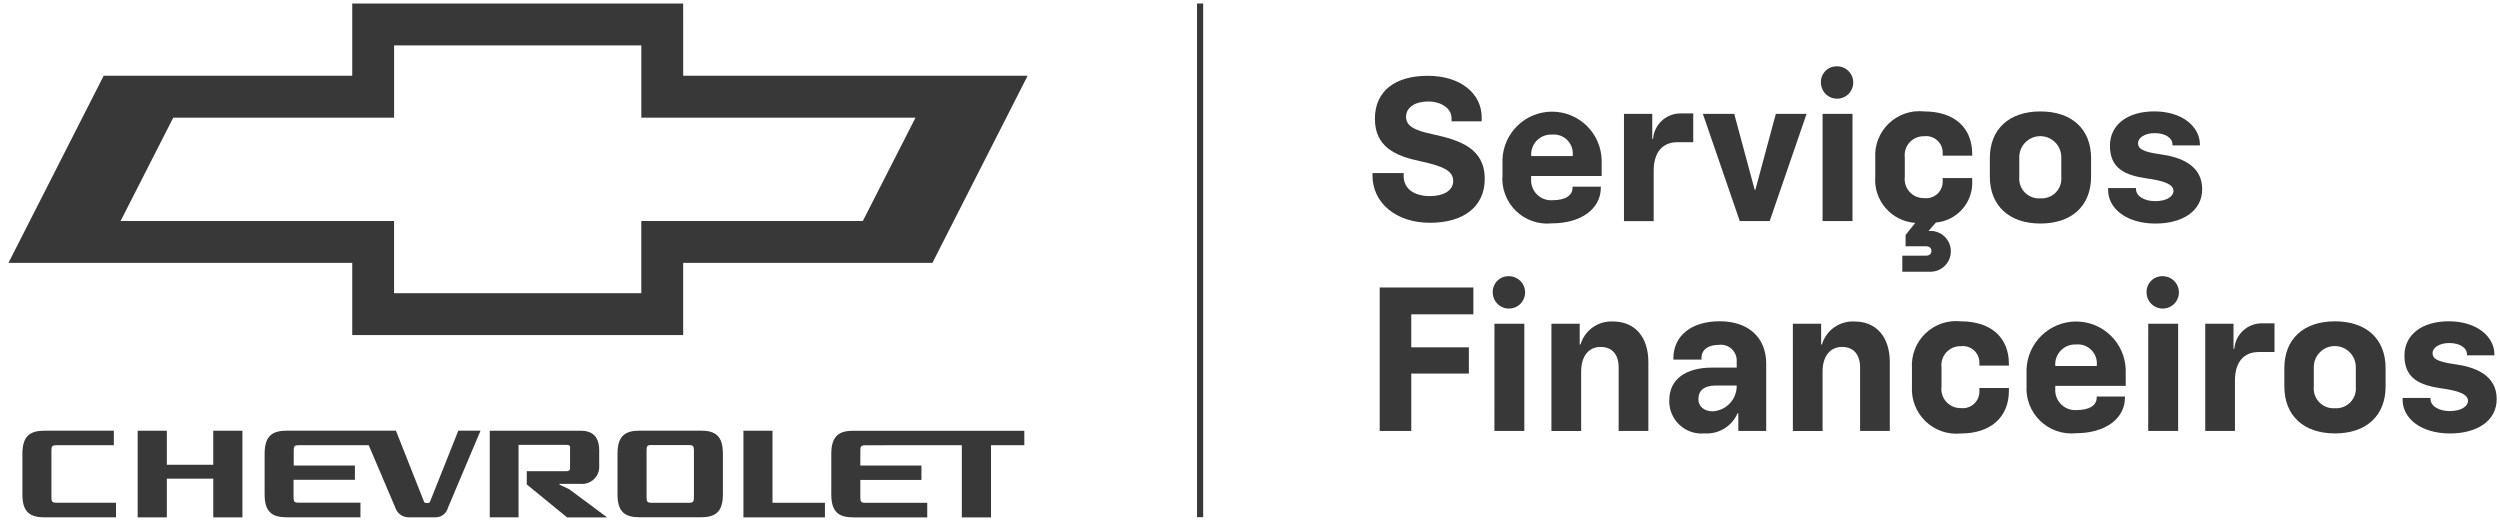
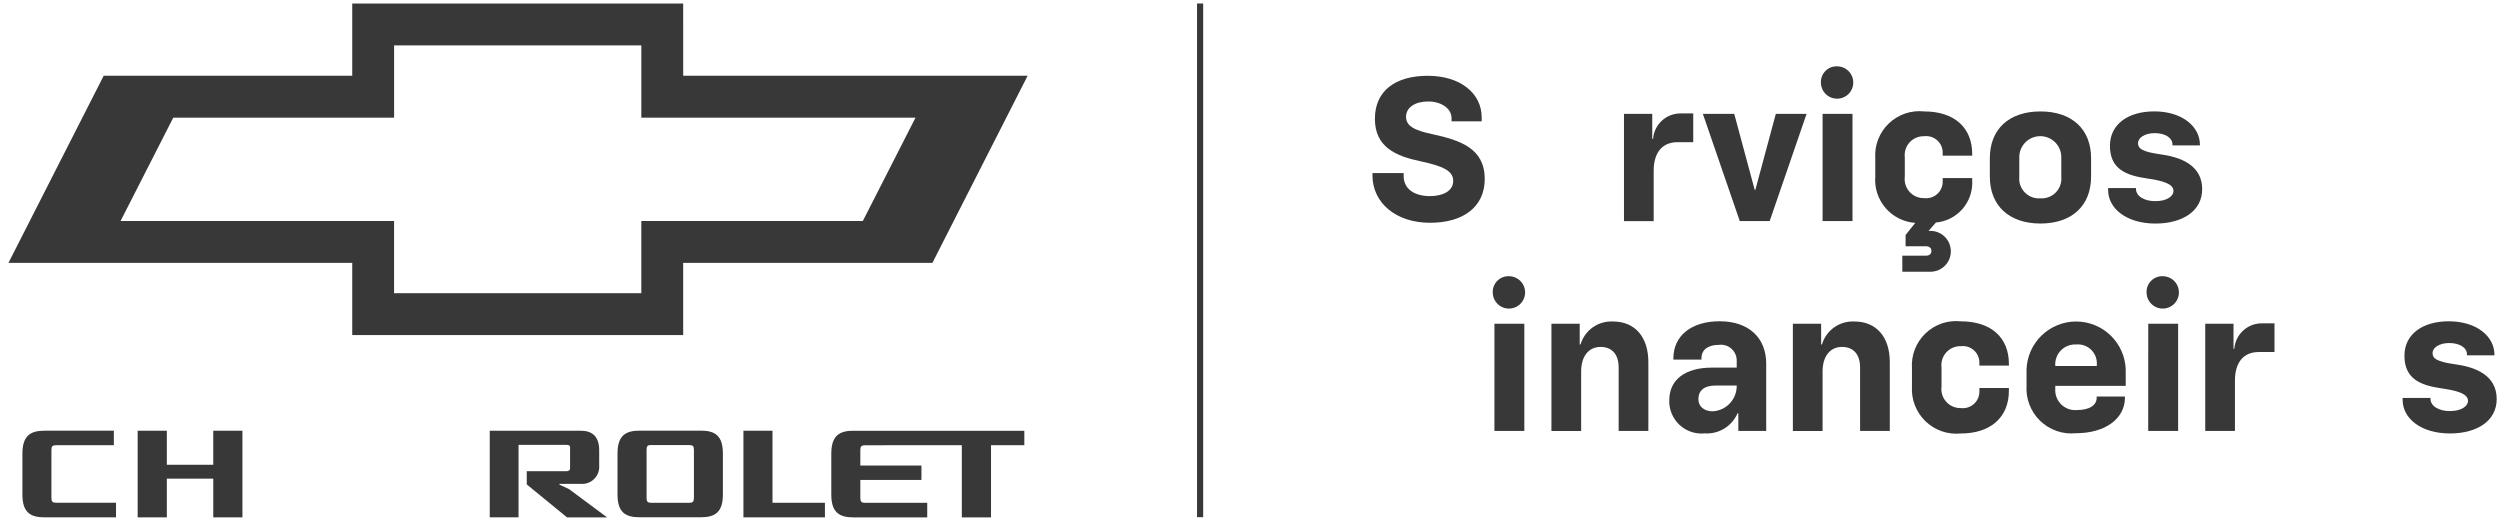
<svg xmlns="http://www.w3.org/2000/svg" width="180" height="38" viewBox="0 0 180 38" fill="none">
  <path d="M98.82 12.611V12.463H101.063V12.674C101.063 13.559 101.771 14.12 102.963 14.12C103.893 14.12 104.63 13.751 104.63 13.028C104.63 12.305 103.937 11.966 102.21 11.597C100.483 11.228 98.993 10.579 98.993 8.557C98.993 6.535 100.468 5.457 102.801 5.457C105.134 5.457 106.682 6.711 106.682 8.457V8.737H104.512V8.516C104.512 7.778 103.73 7.306 102.83 7.306C101.93 7.306 101.236 7.706 101.236 8.412C101.236 9.061 101.812 9.386 103.154 9.666C105.132 10.094 106.902 10.684 106.902 12.883C106.902 14.861 105.402 16.04 102.962 16.04C100.522 16.04 98.816 14.623 98.816 12.616L98.82 12.611Z" fill="#393839" />
-   <path d="M108.177 12.611V11.492C108.208 10.566 108.597 9.688 109.264 9.044C109.93 8.399 110.821 8.039 111.748 8.039C112.675 8.039 113.565 8.399 114.232 9.044C114.898 9.688 115.288 10.566 115.319 11.492V12.674H110.242V12.88C110.227 13.087 110.257 13.294 110.33 13.488C110.403 13.682 110.517 13.858 110.664 14.004C110.811 14.149 110.988 14.261 111.183 14.332C111.378 14.403 111.585 14.431 111.792 14.415C112.737 14.415 113.223 14.046 113.223 13.53V13.441H115.259V13.514C115.259 15.065 113.798 16.082 111.732 16.082C111.26 16.131 110.784 16.075 110.337 15.919C109.889 15.764 109.482 15.511 109.142 15.18C108.803 14.85 108.541 14.448 108.374 14.005C108.207 13.562 108.139 13.087 108.176 12.614L108.177 12.611ZM113.238 11.239V11.15C113.253 10.952 113.224 10.753 113.154 10.567C113.084 10.381 112.974 10.213 112.832 10.074C112.69 9.935 112.52 9.828 112.332 9.762C112.145 9.695 111.945 9.671 111.748 9.69C111.544 9.679 111.339 9.712 111.149 9.787C110.959 9.861 110.787 9.976 110.645 10.123C110.503 10.27 110.394 10.446 110.325 10.638C110.257 10.831 110.23 11.036 110.248 11.239H113.248L113.238 11.239Z" fill="#393839" />
  <path d="M116.926 8.197H118.962V9.997H119.021C119.059 9.49 119.29 9.018 119.666 8.677C120.042 8.337 120.535 8.154 121.043 8.167H121.913V10.238H120.776C119.699 10.238 119.065 10.962 119.065 12.304V15.92H116.926V8.197Z" fill="#393839" />
  <path d="M122.607 8.199H124.865L126.34 13.674H126.384L127.859 8.199H130.073L127.417 15.917H125.263L122.607 8.199Z" fill="#393839" />
  <path d="M132.304 4.776C132.533 4.782 132.755 4.856 132.942 4.988C133.13 5.12 133.274 5.305 133.357 5.518C133.44 5.732 133.458 5.965 133.409 6.189C133.361 6.413 133.247 6.618 133.083 6.777C132.918 6.937 132.711 7.045 132.485 7.087C132.26 7.129 132.027 7.104 131.816 7.015C131.605 6.926 131.425 6.777 131.298 6.586C131.172 6.395 131.104 6.171 131.104 5.942C131.099 5.784 131.127 5.627 131.186 5.481C131.245 5.335 131.334 5.203 131.447 5.094C131.56 4.984 131.694 4.899 131.842 4.844C131.989 4.789 132.147 4.766 132.304 4.776ZM131.226 8.199H133.38V15.916H131.226V8.199Z" fill="#393839" />
  <path d="M136.967 18.41H138.649C138.914 18.41 139.062 18.291 139.062 18.07C139.062 17.849 138.914 17.73 138.649 17.73H137.203V16.918L137.896 16.048C137.488 16.019 137.089 15.911 136.722 15.727C136.356 15.544 136.03 15.29 135.763 14.98C135.495 14.67 135.292 14.31 135.164 13.921C135.036 13.531 134.987 13.121 135.019 12.713V11.401C134.988 10.937 135.059 10.473 135.226 10.04C135.394 9.607 135.654 9.215 135.989 8.893C136.323 8.572 136.724 8.327 137.163 8.176C137.603 8.025 138.069 7.973 138.531 8.022C140.715 8.022 141.999 9.188 141.999 11.091V11.21H139.874V11.018C139.878 10.847 139.846 10.678 139.779 10.521C139.712 10.365 139.612 10.224 139.486 10.11C139.36 9.995 139.211 9.908 139.049 9.856C138.887 9.804 138.715 9.788 138.546 9.808C138.349 9.801 138.152 9.837 137.97 9.914C137.788 9.99 137.625 10.105 137.492 10.251C137.359 10.397 137.259 10.57 137.199 10.758C137.14 10.947 137.122 11.146 137.146 11.342V12.715C137.12 12.912 137.137 13.112 137.196 13.302C137.255 13.491 137.354 13.666 137.488 13.813C137.621 13.961 137.784 14.078 137.967 14.156C138.15 14.233 138.348 14.271 138.546 14.265C138.717 14.284 138.889 14.267 139.053 14.214C139.216 14.161 139.365 14.073 139.492 13.957C139.618 13.841 139.717 13.698 139.783 13.54C139.849 13.382 139.88 13.211 139.874 13.04V12.819H141.999V13.011C142.039 13.753 141.788 14.482 141.301 15.043C140.814 15.605 140.128 15.956 139.387 16.022L138.855 16.627H138.914C139.113 16.616 139.313 16.646 139.5 16.715C139.687 16.785 139.858 16.891 140.003 17.028C140.148 17.166 140.263 17.331 140.342 17.514C140.42 17.698 140.461 17.895 140.461 18.095C140.461 18.294 140.42 18.491 140.342 18.675C140.263 18.858 140.148 19.023 140.003 19.161C139.858 19.298 139.687 19.405 139.5 19.474C139.313 19.543 139.113 19.573 138.914 19.563H136.967V18.41Z" fill="#393839" />
  <path d="M143.268 12.715V11.387C143.268 9.306 144.641 8.023 146.913 8.023C149.185 8.023 150.558 9.307 150.558 11.387V12.715C150.558 14.815 149.171 16.094 146.913 16.094C144.655 16.094 143.268 14.81 143.268 12.715ZM146.913 14.28C147.117 14.294 147.323 14.262 147.514 14.188C147.705 14.114 147.878 14 148.021 13.852C148.164 13.705 148.273 13.528 148.34 13.335C148.408 13.141 148.433 12.935 148.413 12.73V11.371C148.42 11.168 148.386 10.966 148.314 10.776C148.241 10.586 148.131 10.413 147.99 10.266C147.849 10.12 147.679 10.003 147.492 9.924C147.305 9.844 147.104 9.803 146.901 9.803C146.697 9.803 146.496 9.844 146.309 9.924C146.122 10.003 145.953 10.12 145.812 10.266C145.67 10.413 145.56 10.586 145.488 10.776C145.415 10.966 145.381 11.168 145.389 11.371V12.729C145.369 12.936 145.394 13.144 145.464 13.339C145.533 13.534 145.644 13.712 145.789 13.86C145.935 14.007 146.11 14.121 146.304 14.194C146.499 14.267 146.706 14.297 146.913 14.28Z" fill="#393839" />
  <path d="M151.783 13.672V13.54H153.79V13.598C153.79 14.13 154.395 14.483 155.177 14.483C156.018 14.483 156.49 14.13 156.49 13.745C156.49 13.245 155.737 13.008 154.558 12.845C153.083 12.624 151.887 12.181 151.917 10.44C151.946 8.94 153.23 8.02 155.104 8.02C157.14 8.02 158.395 9.126 158.395 10.425V10.47H156.417V10.396C156.417 9.925 155.885 9.585 155.148 9.585C154.411 9.585 153.938 9.925 153.938 10.309C153.938 10.693 154.233 10.928 155.532 11.108C156.978 11.3 158.557 11.877 158.557 13.617C158.557 15.195 157.14 16.096 155.193 16.096C153.112 16.096 151.784 15.018 151.784 13.675L151.783 13.672Z" fill="#393839" />
-   <path d="M99.338 20.699H106.082V22.632H101.611V25.008H105.758V26.897H101.612V31.029H99.338V20.699Z" fill="#393839" />
  <path d="M108.677 19.887C108.906 19.893 109.128 19.968 109.315 20.1C109.503 20.232 109.647 20.416 109.73 20.63C109.813 20.843 109.831 21.077 109.782 21.3C109.734 21.524 109.62 21.729 109.456 21.889C109.291 22.048 109.084 22.156 108.858 22.198C108.633 22.241 108.401 22.216 108.189 22.127C107.978 22.037 107.798 21.888 107.672 21.697C107.545 21.506 107.477 21.282 107.477 21.053C107.472 20.895 107.5 20.739 107.559 20.593C107.618 20.447 107.707 20.315 107.82 20.205C107.933 20.095 108.067 20.01 108.215 19.955C108.363 19.901 108.52 19.877 108.677 19.887ZM107.6 23.311H109.752V31.029H107.598L107.6 23.311Z" fill="#393839" />
  <path d="M111.703 23.311H113.739V24.801H113.798C113.945 24.302 114.257 23.866 114.683 23.566C115.109 23.266 115.624 23.119 116.144 23.148C117.694 23.148 118.682 24.24 118.682 26.07V31.028H116.543V26.454C116.543 25.54 116.086 24.979 115.243 24.979C114.4 24.979 113.843 25.628 113.843 26.75V31.03H111.703V23.311Z" fill="#393839" />
  <path d="M120.188 28.814C120.188 27.324 121.354 26.468 123.257 26.468H125.043V25.996C125.049 25.831 125.019 25.666 124.955 25.514C124.89 25.362 124.794 25.226 124.672 25.115C124.549 25.004 124.404 24.921 124.247 24.872C124.089 24.822 123.923 24.808 123.759 24.83C122.959 24.83 122.505 25.199 122.505 25.79V25.89H120.483V25.802C120.483 24.208 121.737 23.131 123.818 23.131C125.899 23.131 127.167 24.312 127.167 26.186V31.027H125.16V29.758H125.101C124.905 30.213 124.572 30.597 124.149 30.856C123.726 31.115 123.234 31.236 122.739 31.204C122.409 31.237 122.076 31.199 121.763 31.092C121.449 30.986 121.162 30.814 120.92 30.587C120.679 30.361 120.488 30.086 120.362 29.779C120.235 29.473 120.176 29.144 120.187 28.813L120.188 28.814ZM123.317 29.614C123.772 29.589 124.201 29.395 124.521 29.07C124.84 28.745 125.026 28.312 125.043 27.857V27.757H123.553C122.683 27.757 122.284 28.126 122.284 28.746C122.284 29.263 122.697 29.616 123.317 29.616V29.614Z" fill="#393839" />
  <path d="M129.086 23.311H131.122V24.801H131.181C131.328 24.302 131.64 23.866 132.066 23.566C132.492 23.266 133.007 23.119 133.527 23.148C135.077 23.148 136.065 24.24 136.065 26.07V31.028H133.926V26.454C133.926 25.54 133.469 24.979 132.626 24.979C131.783 24.979 131.226 25.628 131.226 26.75V31.03H129.087L129.086 23.311Z" fill="#393839" />
  <path d="M137.661 27.827V26.514C137.63 26.051 137.701 25.586 137.868 25.153C138.036 24.72 138.296 24.329 138.631 24.007C138.965 23.685 139.366 23.44 139.805 23.289C140.245 23.139 140.712 23.086 141.173 23.135C143.357 23.135 144.641 24.301 144.641 26.204V26.322H142.516V26.135C142.521 25.965 142.488 25.796 142.421 25.639C142.354 25.482 142.255 25.342 142.129 25.227C142.003 25.113 141.854 25.026 141.692 24.974C141.53 24.922 141.358 24.905 141.189 24.925C140.992 24.918 140.795 24.954 140.613 25.031C140.431 25.108 140.268 25.223 140.135 25.369C140.002 25.515 139.902 25.688 139.842 25.876C139.783 26.064 139.765 26.263 139.789 26.459V27.832C139.763 28.029 139.78 28.229 139.839 28.419C139.898 28.609 139.997 28.783 140.131 28.931C140.264 29.078 140.428 29.195 140.61 29.273C140.793 29.351 140.991 29.388 141.189 29.382C141.36 29.402 141.532 29.384 141.695 29.331C141.858 29.278 142.008 29.19 142.134 29.074C142.26 28.958 142.359 28.815 142.425 28.657C142.491 28.499 142.522 28.328 142.516 28.157V27.935H144.641V28.127C144.641 30.045 143.328 31.211 141.173 31.211C140.712 31.257 140.246 31.202 139.809 31.051C139.371 30.899 138.971 30.654 138.637 30.333C138.303 30.011 138.043 29.621 137.874 29.189C137.706 28.758 137.633 28.294 137.661 27.832V27.827Z" fill="#393839" />
  <path d="M145.91 27.723V26.602C145.941 25.675 146.331 24.797 146.997 24.153C147.663 23.509 148.554 23.148 149.481 23.148C150.408 23.148 151.298 23.509 151.965 24.153C152.631 24.797 153.021 25.675 153.052 26.602V27.783H147.98V27.99C147.965 28.197 147.995 28.404 148.068 28.598C148.141 28.791 148.255 28.967 148.402 29.113C148.55 29.259 148.727 29.371 148.921 29.442C149.116 29.513 149.324 29.541 149.53 29.524C150.475 29.524 150.961 29.155 150.961 28.639V28.551H152.997V28.624C152.997 30.174 151.536 31.192 149.47 31.192C148.999 31.24 148.522 31.185 148.075 31.029C147.628 30.873 147.22 30.621 146.881 30.29C146.541 29.959 146.279 29.558 146.112 29.114C145.945 28.671 145.877 28.196 145.914 27.724L145.91 27.723ZM150.971 26.351V26.263C150.986 26.065 150.957 25.866 150.887 25.68C150.817 25.494 150.707 25.325 150.565 25.186C150.424 25.047 150.253 24.941 150.066 24.874C149.878 24.808 149.679 24.783 149.481 24.802C149.277 24.791 149.073 24.824 148.882 24.899C148.692 24.974 148.52 25.089 148.378 25.235C148.236 25.382 148.127 25.558 148.059 25.751C147.99 25.943 147.964 26.148 147.981 26.352H150.981L150.971 26.351Z" fill="#393839" />
  <path d="M155.751 19.887C155.98 19.893 156.203 19.968 156.39 20.1C156.577 20.232 156.721 20.416 156.804 20.63C156.887 20.843 156.905 21.077 156.857 21.3C156.808 21.524 156.694 21.729 156.53 21.889C156.366 22.048 156.158 22.156 155.933 22.198C155.707 22.241 155.475 22.216 155.264 22.127C155.053 22.037 154.872 21.888 154.746 21.697C154.619 21.506 154.551 21.282 154.551 21.053C154.546 20.895 154.574 20.739 154.633 20.593C154.692 20.447 154.781 20.315 154.894 20.205C155.007 20.095 155.142 20.01 155.289 19.955C155.437 19.901 155.594 19.877 155.751 19.887ZM154.674 23.311H156.825V31.029H154.671L154.674 23.311Z" fill="#393839" />
  <path d="M158.777 23.31H160.813V25.11H160.872C160.91 24.604 161.141 24.131 161.518 23.791C161.894 23.45 162.387 23.267 162.894 23.28H163.764V25.346H162.627C161.55 25.346 160.916 26.068 160.916 27.412V31.028H158.777V23.31Z" fill="#393839" />
-   <path d="M164.473 27.827V26.499C164.473 24.418 165.846 23.135 168.118 23.135C170.39 23.135 171.763 24.419 171.763 26.499V27.827C171.763 29.927 170.376 31.206 168.118 31.206C165.86 31.206 164.473 29.922 164.473 27.827ZM168.118 29.392C168.322 29.405 168.528 29.374 168.719 29.3C168.911 29.226 169.084 29.111 169.226 28.964C169.369 28.816 169.478 28.64 169.546 28.446C169.613 28.252 169.638 28.046 169.618 27.842V26.484C169.625 26.281 169.591 26.078 169.519 25.888C169.446 25.698 169.336 25.525 169.195 25.378C169.054 25.232 168.885 25.116 168.697 25.036C168.51 24.957 168.309 24.916 168.106 24.916C167.902 24.916 167.701 24.957 167.514 25.036C167.327 25.116 167.158 25.232 167.017 25.378C166.875 25.525 166.765 25.698 166.693 25.888C166.62 26.078 166.586 26.281 166.594 26.484V27.842C166.574 28.048 166.6 28.256 166.669 28.451C166.738 28.646 166.85 28.824 166.995 28.971C167.14 29.119 167.316 29.233 167.51 29.305C167.704 29.378 167.911 29.407 168.118 29.391V29.392Z" fill="#393839" />
  <path d="M172.988 28.786V28.653H174.995V28.712C174.995 29.244 175.6 29.597 176.383 29.597C177.224 29.597 177.696 29.243 177.696 28.859C177.696 28.359 176.943 28.121 175.763 27.959C174.288 27.738 173.092 27.295 173.121 25.553C173.15 24.053 174.434 23.133 176.309 23.133C178.345 23.133 179.6 24.239 179.6 25.539V25.583H177.622V25.51C177.622 25.038 177.09 24.698 176.353 24.698C175.616 24.698 175.143 25.038 175.143 25.422C175.143 25.806 175.438 26.042 176.737 26.222C178.183 26.414 179.762 26.99 179.762 28.73C179.762 30.309 178.345 31.209 176.398 31.209C174.317 31.209 172.989 30.132 172.989 28.789L172.988 28.786Z" fill="#393839" />
  <path d="M8.197 32.054V31.01H3.213C2.179 31.01 1.613 31.378 1.613 32.671V35.605C1.613 36.884 2.174 37.25 3.213 37.25H8.353V36.196H4.07C3.77 36.196 3.702 36.123 3.702 35.825V32.414C3.702 32.127 3.773 32.055 4.069 32.055H8.197V32.054Z" fill="#393839" />
  <path d="M15.354 31.012V33.463H12.012V31.012H9.912V37.25H12.012V34.463H15.355V37.25H17.455V31.012H15.354Z" fill="#393839" />
-   <path d="M26.548 32.055L28.465 36.555C28.53 36.755 28.656 36.929 28.826 37.053C28.996 37.177 29.2 37.245 29.411 37.246H31.374C31.575 37.245 31.771 37.177 31.929 37.053C32.088 36.929 32.201 36.756 32.251 36.561C32.394 36.237 34.599 31.008 34.599 31.008H32.999L30.965 36.116C30.927 36.204 30.884 36.216 30.746 36.216C30.608 36.216 30.563 36.207 30.528 36.116L28.507 31.008H20.653C19.619 31.008 19.053 31.376 19.053 32.669V35.606C19.053 36.881 19.614 37.246 20.653 37.246H25.953V36.192H21.504C21.204 36.192 21.135 36.12 21.135 35.822V34.548H25.553V33.517H21.148V32.412C21.148 32.124 21.218 32.052 21.515 32.052H26.559L26.548 32.055Z" fill="#393839" />
  <path d="M46.915 32.044H49.599C49.894 32.044 49.962 32.117 49.962 32.403V35.831C49.962 36.125 49.893 36.201 49.601 36.201H46.913C46.622 36.201 46.554 36.124 46.554 35.831V32.398C46.554 32.112 46.61 32.039 46.915 32.039M52.048 32.659C52.048 31.364 51.484 31.004 50.448 31.006H46.061C45.03 31.006 44.461 31.365 44.461 32.66V35.607C44.461 36.885 45.024 37.244 46.061 37.244H50.448C51.483 37.244 52.048 36.885 52.048 35.605V32.659Z" fill="#393839" />
  <path d="M55.62 36.199V31.012H53.527V37.25H59.395V36.199H55.62Z" fill="#393839" />
  <path d="M61.454 31.012C60.422 31.012 59.853 31.378 59.853 32.673V35.607C59.853 36.886 60.418 37.252 61.454 37.252H66.761V36.204H62.312C62.013 36.204 61.944 36.129 61.944 35.833V34.553H66.344V33.516H61.944V32.416C61.944 32.129 62.016 32.058 62.312 32.058L69.252 32.052V37.252H71.353V32.052H73.752V31.016H61.454V31.012Z" fill="#393839" />
  <path d="M40.98 35.222L40.28 34.893V34.84H41.811C41.99 34.854 42.17 34.829 42.339 34.767C42.507 34.705 42.66 34.606 42.787 34.479C42.913 34.351 43.011 34.198 43.072 34.029C43.133 33.86 43.157 33.68 43.142 33.501V32.425C43.142 31.391 42.609 31.012 41.811 31.012H35.262V37.25H37.335V32.032H40.796C40.986 32.032 41.038 32.086 41.044 32.199V33.759C41.03 33.859 40.927 33.926 40.791 33.926H37.926V34.879L40.826 37.251H43.709L40.98 35.222Z" fill="#393839" />
  <path d="M8.682 15.911L12.475 8.471H28.375V3.271H46.175V8.471H65.917L62.124 15.911H46.174V21.111H28.374V15.911H8.682ZM49.189 0.252H25.361V5.452H7.466L0.609 18.926H25.361V24.126H49.189V18.926H67.134L73.99 5.452H49.19L49.189 0.252Z" fill="#393839" />
  <path d="M86.629 0.252H86.186V37.236H86.629V0.252Z" fill="#393839" />
</svg>